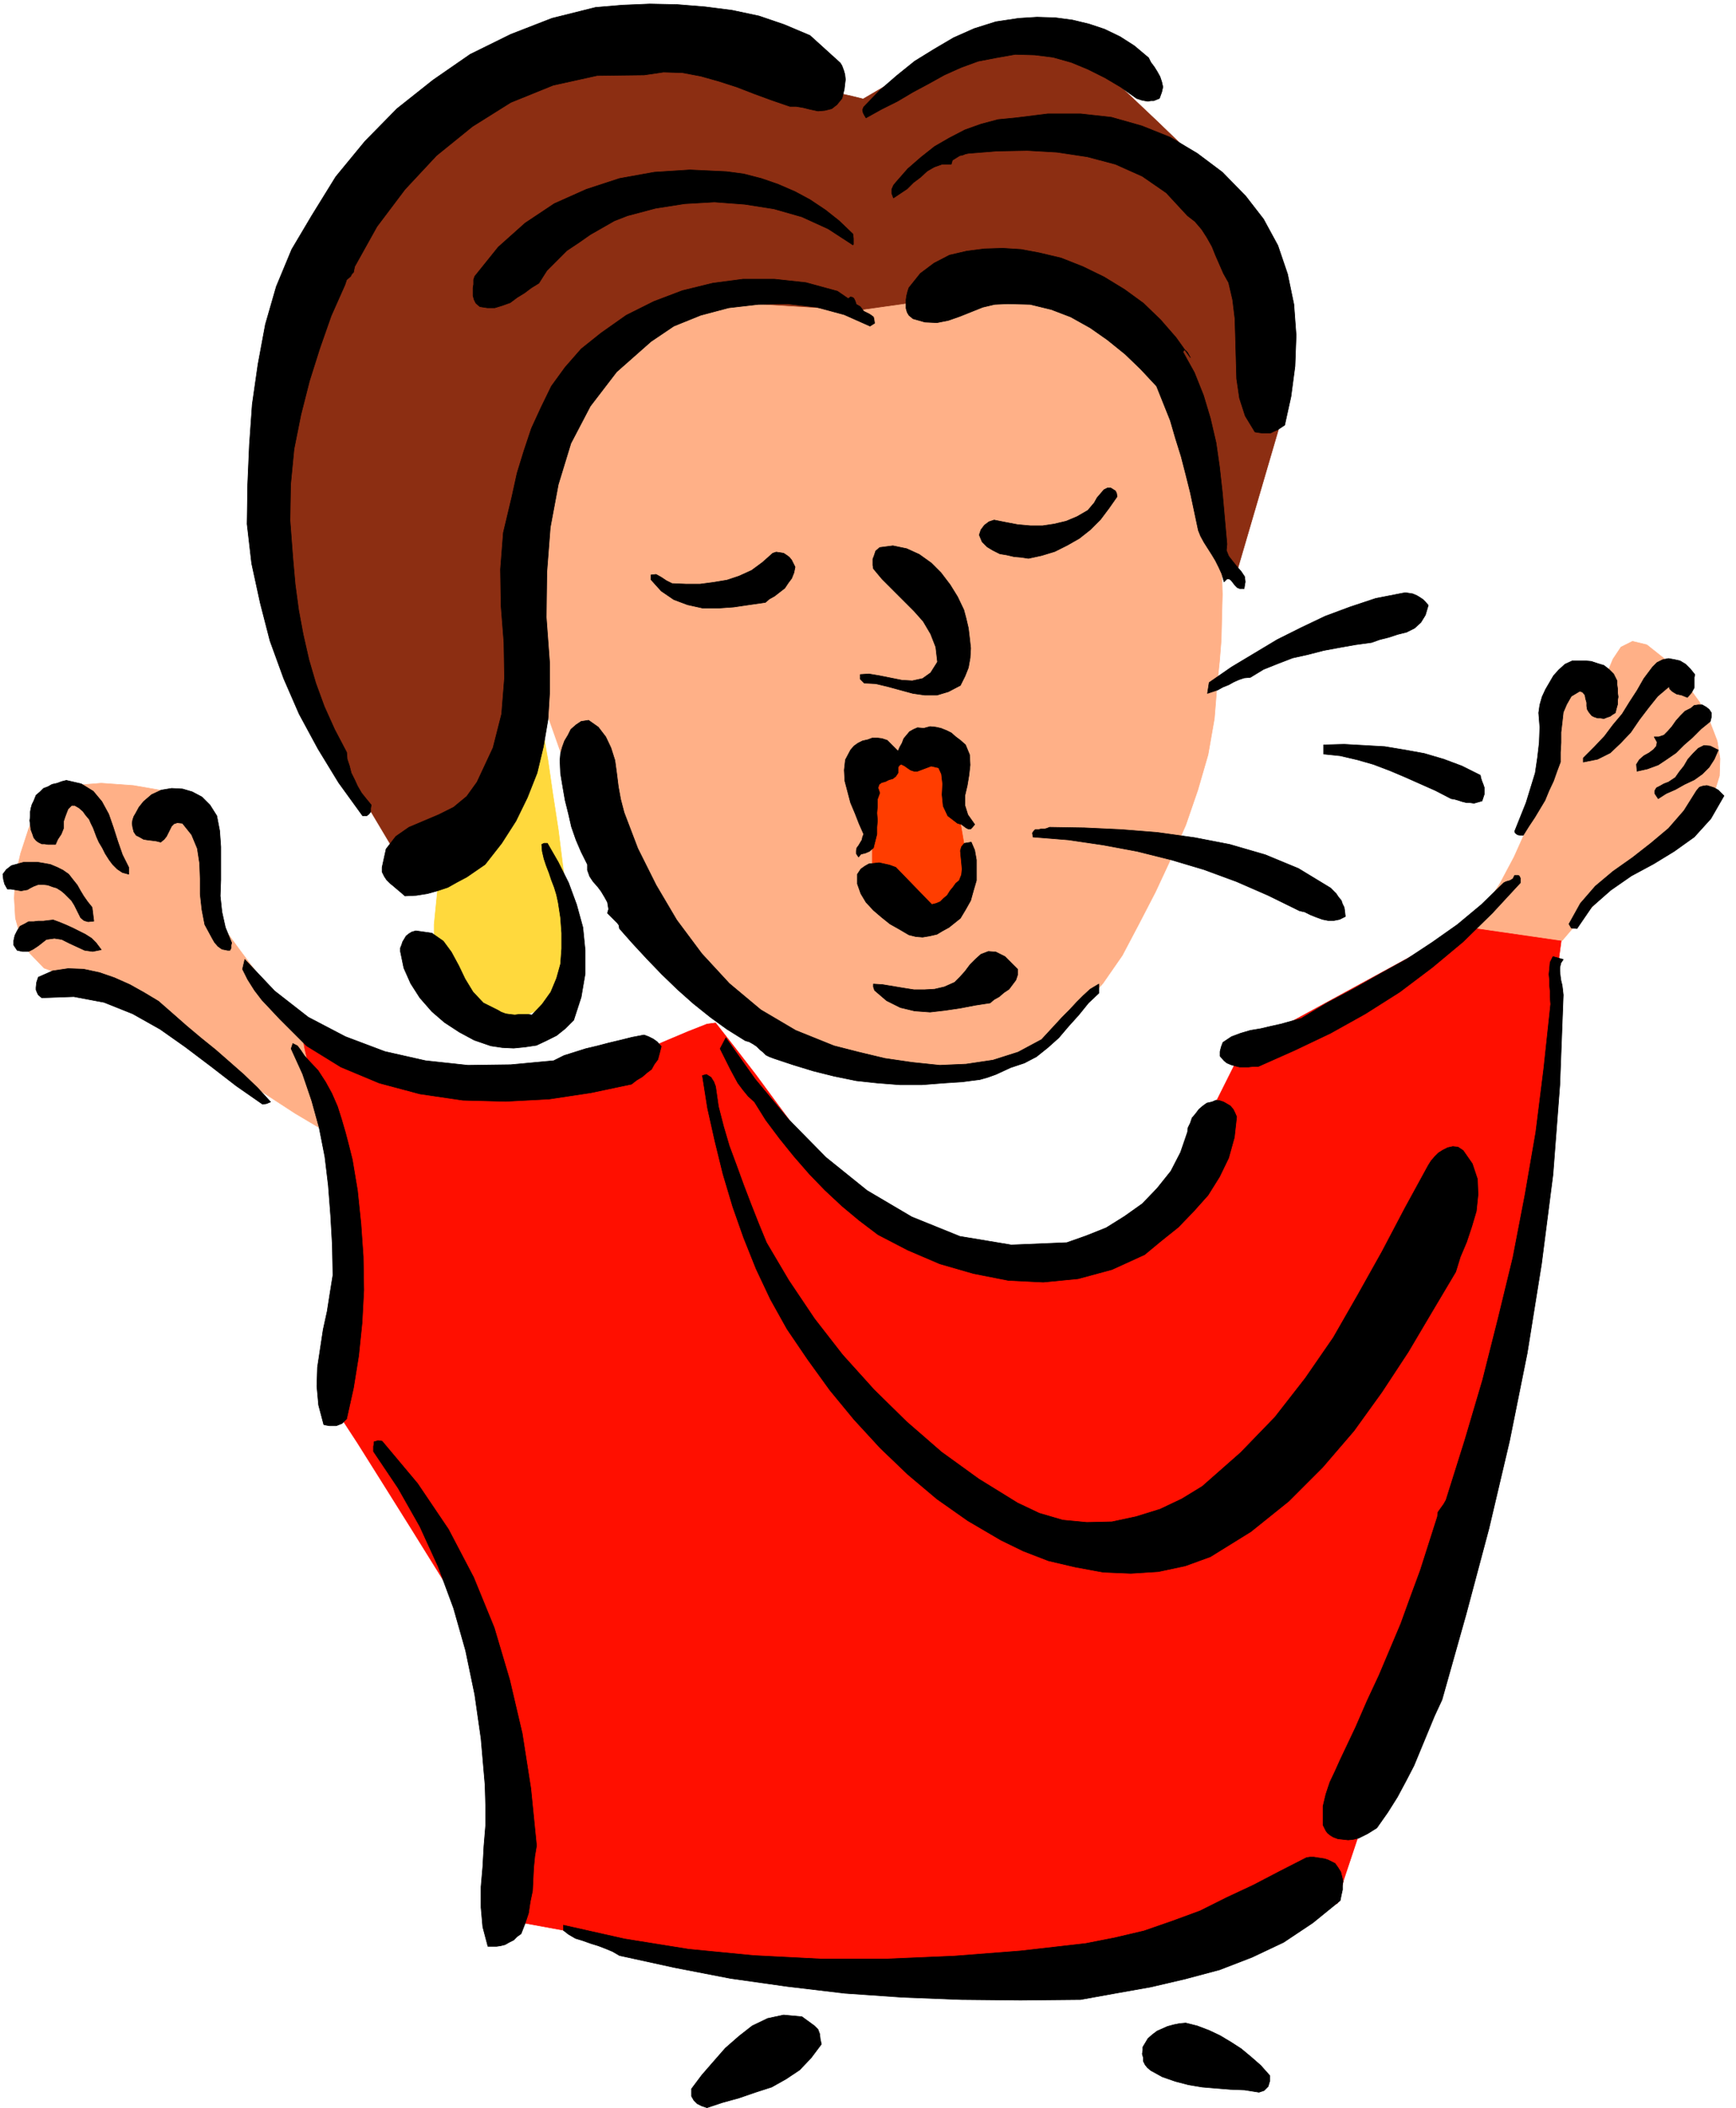
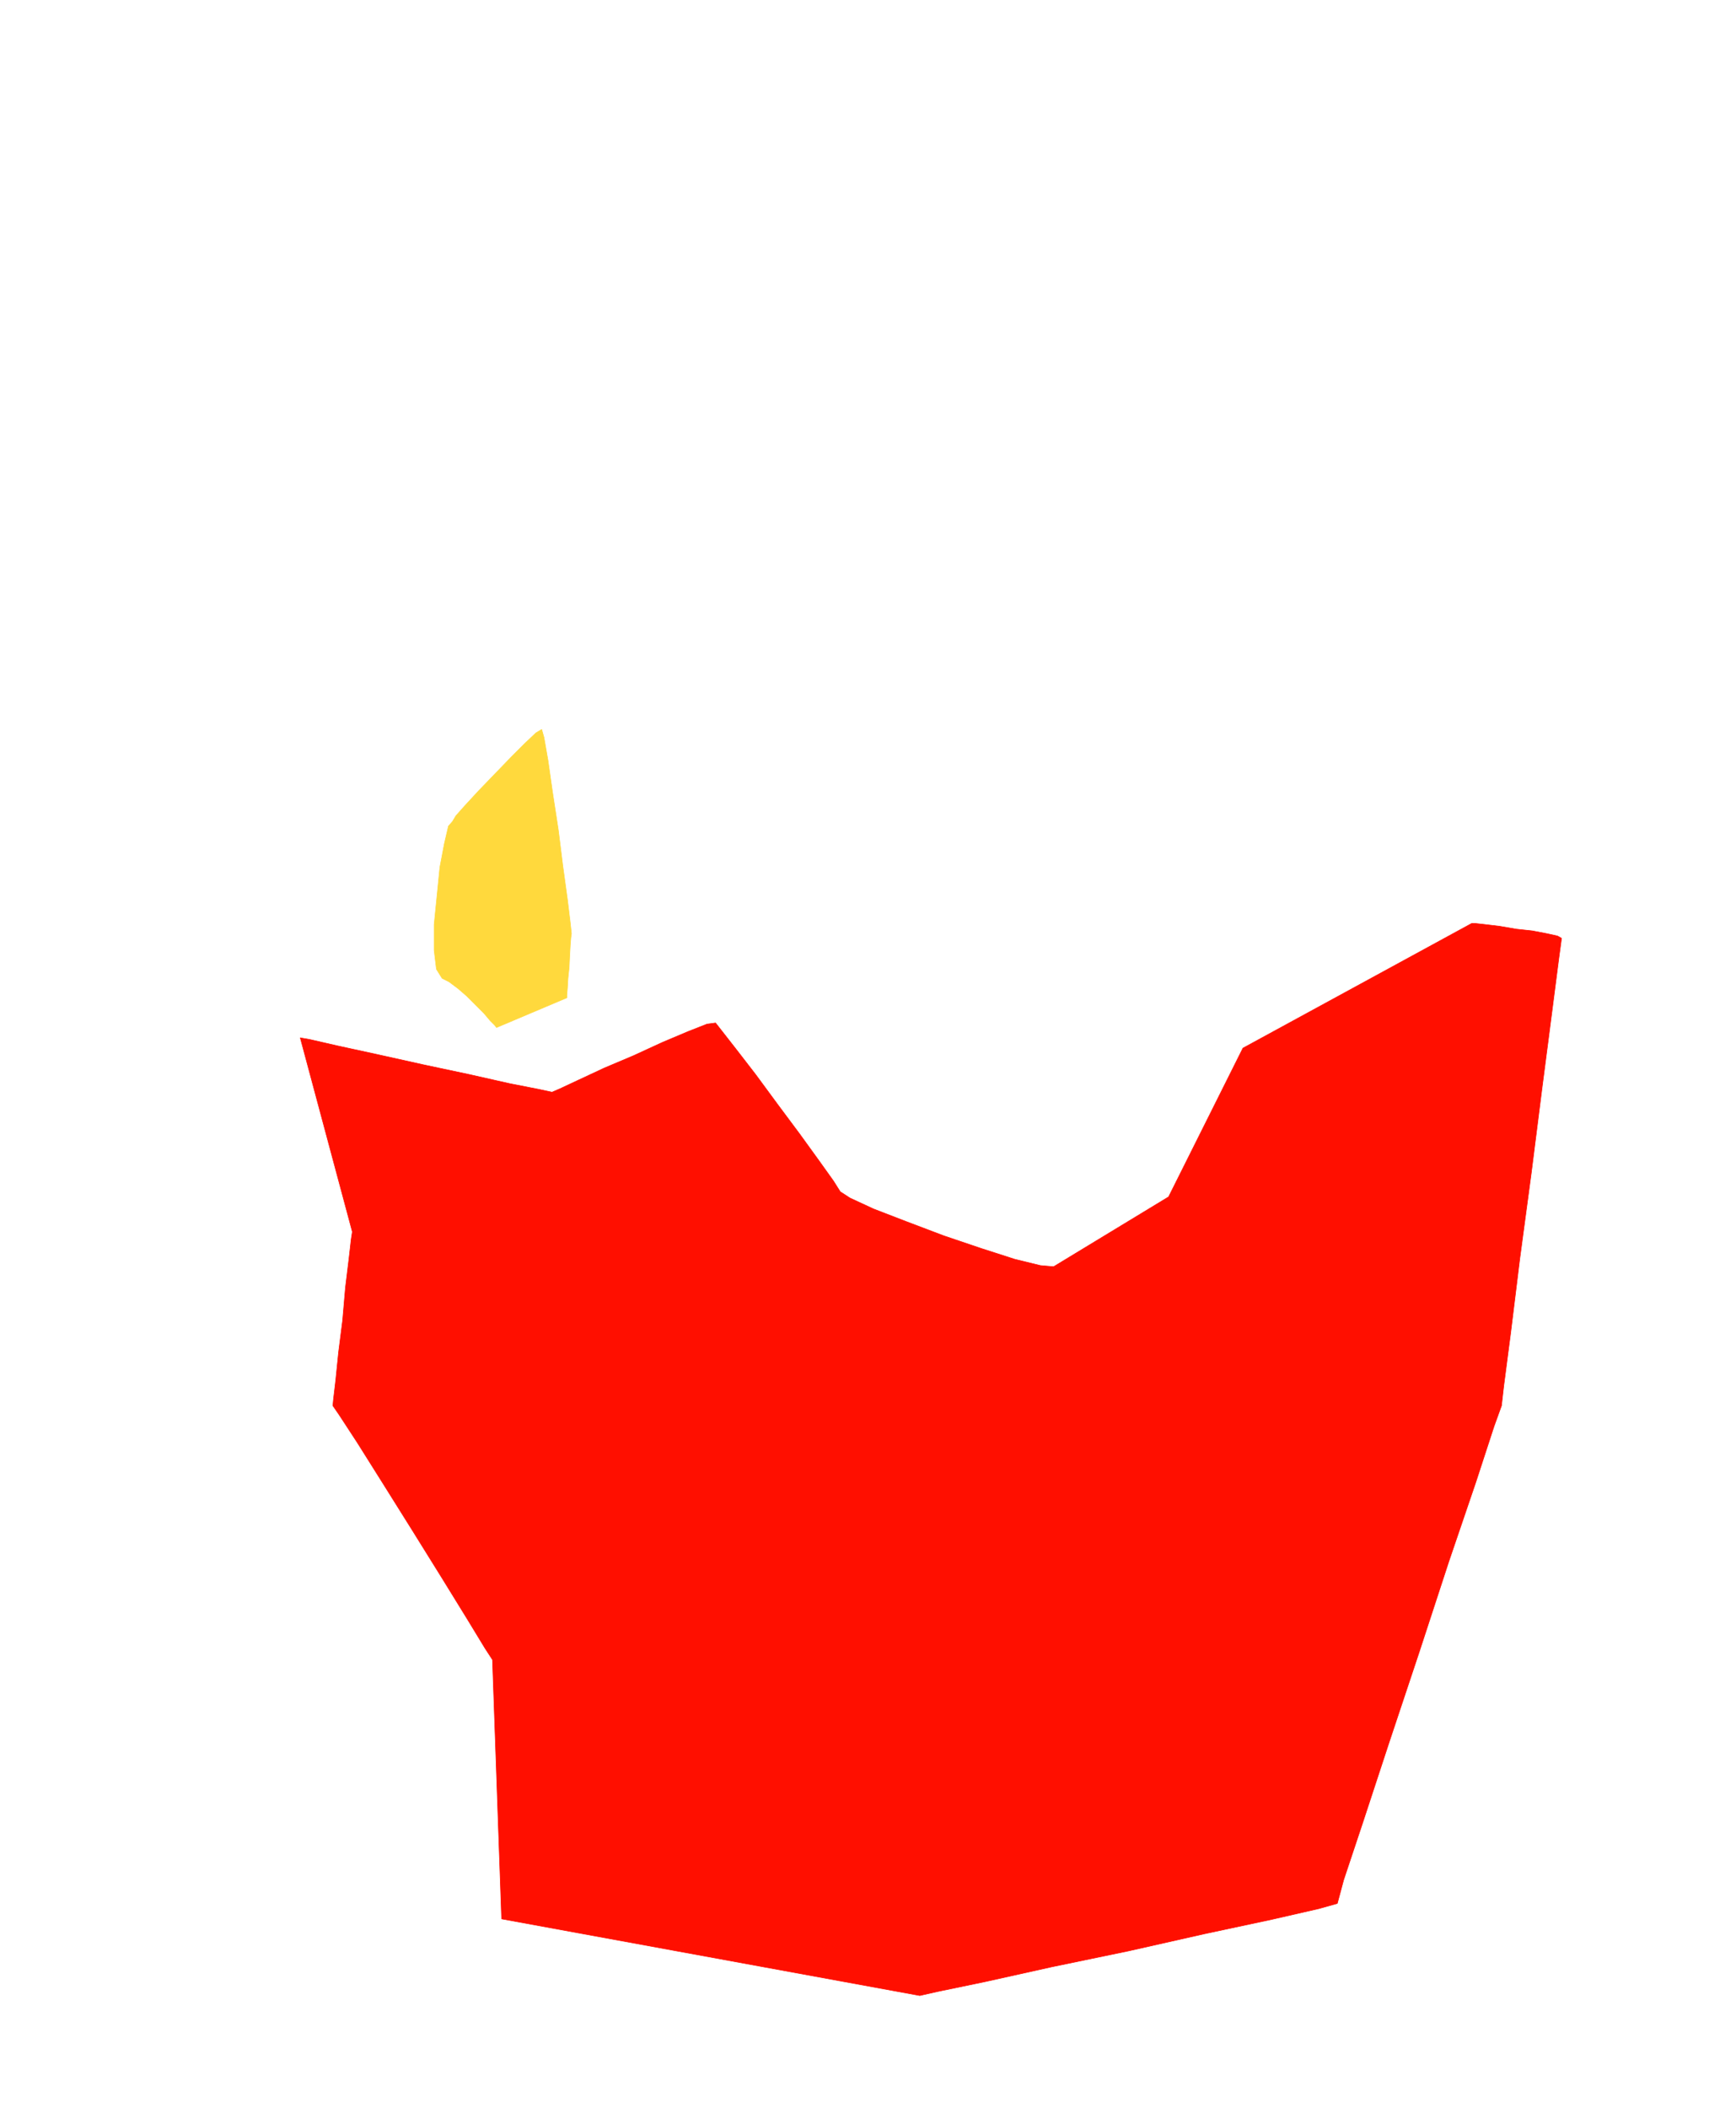
<svg xmlns="http://www.w3.org/2000/svg" fill-rule="evenodd" height="595.327" preserveAspectRatio="none" stroke-linecap="round" viewBox="0 0 3035 3684" width="490.455">
  <path style="stroke:#ff0f00;stroke-width:1;stroke-linejoin:round;fill:#ff0f00" d="m525 1814 91 339-2 13-4 35-6 49-5 58-7 55-5 49-4 34-1 11 11 16 32 49 44 70 52 83 51 82 45 73 31 51 13 20 16 453 731 134 31-7 82-17 117-26 135-28 133-30 117-25 83-19 32-9 11-41 33-99 46-140 53-159 52-159 47-138 32-98 13-36 4-35 12-92 16-130 20-149 19-150 17-131 12-93 5-37-7-4-18-4-26-5-28-3-29-5-25-3-18-2h-6l-400 218-130 260-201 122-23-2-45-11-59-19-65-22-66-25-57-22-41-19-17-11-12-19-25-35-34-47-38-51-39-53-34-44-25-32-11-14-15 2-33 13-45 19-50 23-52 22-45 21-32 15-14 6-23-5-51-10-71-16-80-17-81-18-69-15-48-11-17-3z" />
  <path style="stroke:#ffd93d;stroke-width:1;stroke-linejoin:round;fill:#ffd93d" d="m791 1436-7 8-7 30-8 42-5 50-5 50v45l4 33 10 16 12 6 16 12 15 13 16 16 14 14 11 13 8 8 3 4 123-52v-5l1-12 1-17 2-19 1-21 1-18 1-13 1-7-2-19-5-41-8-58-8-64-10-65-8-56-7-40-4-14-10 6-19 18-25 25-28 29-28 29-24 26-16 18-6 10z" />
-   <path d="m2565 1620 166 24 29-34 30-32 30-30 32-29 31-29 33-27 32-26 35-24 14-28 9-29 1-30-5-31-13-34-18-34-26-36-32-37-34-27-25-6-20 10-14 21-10 24-5 25-3 17v5l-2-4-3-3-5-3-5-3-10-7-4-6-3-2-6 4-8 7-9 9-10 8-8 9-6 5-2 3-8 50-11 53-15 53-18 53-22 49-25 47-27 41-30 34zM68 1406l-18 43-14 43-9 39-2 39 2 35 9 32 16 29 25 26 64 24 64 31 62 36 63 40 61 41 62 41 63 41 64 38-3-7-5-16-9-24-8-27-10-29-8-26-5-21-2-11-7-16-18-28-26-37-28-39-30-40-25-34-18-24-6-8-1-7-1-15-2-23-1-26-2-27-1-24-1-18v-8l-6-28-28-22-44-17-52-9-56-4-50 4-39 12-20 21zm852-260 18 50 18 50 18 51 18 51 18 50 18 51 18 50 18 51 5 6 15 17 21 24 25 29 24 28 22 25 17 19 8 11 7 7 19 13 26 18 30 20 29 19 26 16 18 12 7 5 10 2 28 7 39 10 46 12 45 11 41 10 29 6 12 2 41 2 46-7 47-17 50-24 47-32 44-38 40-44 34-49 29-55 29-56 27-58 26-59 21-61 18-62 11-63 5-62 4-38 3-38 1-41 1-38-1-37v-61l4-20-3-32-10-54-17-69-20-74-22-74-18-64-14-48-5-21-26-9-62-8-88-10-100-9-102-9-89-6-64-5-27-1-23 5-52 15-72 20-80 24-82 23-72 21-54 14-23 6-10 24-14 67-17 93-16 109-16 107-13 95-8 67-1 28z" style="stroke:#ffb087;stroke-width:1;stroke-linejoin:round;fill:#ffb087" />
-   <path style="stroke:#ff3d00;stroke-width:1;stroke-linejoin:round;fill:#ff3d00" d="m1525 1348 118-40 9 28 9 29 8 28 7 29 5 28 5 29 2 29 3 30-2 24-7 18-11 12-12 9-14 4-11 2h-9l-3 1-7-3-11-7-16-9-17-10-18-12-14-9-11-6-3-2v-202z" />
-   <path style="stroke:#8c2e12;stroke-width:1;stroke-linejoin:round;fill:#8c2e12" d="m714 1530-9-15-21-37-31-52-35-59-36-60-30-52-22-38-8-14-2-23-5-55-6-77-7-87-8-89-6-77-4-55-1-21 3-17 11-40 14-57 18-64 16-65 15-55 10-40 5-14 7-9 20-21 28-30 33-33 32-34 30-30 21-21 9-7 13-5 34-12 47-17 54-19 53-20 48-17 34-12 17-4 21 4 53 11 73 15 83 18 82 17 72 16 50 11 20 5 166-97 7-1h21l29-1h34l34-1 32-1h36l16 11 36 32 47 44 55 52 52 50 47 45 33 31 13 13 75 377-84 287-5-13-12-34-16-48-18-54-19-56-16-49-11-35-4-15-10-13-24-25-35-36-39-38-40-39-35-33-24-24-9-8-341 48-273-17-11 6-28 17-39 25-44 29-46 28-39 26-29 18-11 9-3 14-5 37-7 50-6 59-8 57-5 51-4 35-1 14-40 379-9 6-21 18-31 25-34 29-35 27-29 25-22 16-6 5z" />
-   <path d="m1469 110 3 5 3 8 2 7 1 9-1 8-1 9-2 8-2 8-9 11-9 7-12 3-12 1-14-3-12-3-12-2h-11l-32-11-30-11-31-12-31-10-32-9-32-6-33-1-34 5-82 1-77 17-74 30-67 42-63 51-55 59-49 65-39 70-1 5-1 5-3 3-2 4-7 6-3 9-24 54-20 57-18 57-15 59-12 60-6 62-1 63 5 66 4 45 6 45 8 43 10 44 12 41 15 41 18 40 21 40 1 12 4 12 3 12 6 12 5 11 7 12 8 10 9 11-1 6v6l-3 4-4 3h-7l-42-58-36-59-33-61-27-62-24-66-17-66-15-69-8-69 1-69 3-69 5-71 10-70 13-70 19-66 27-65 35-59 42-68 51-62 56-57 63-50 65-45 71-35 72-28 76-19 47-4 48-2 48 1 49 4 47 6 47 10 44 15 45 19 53 48zm539-9 4 8 6 8 5 8 5 9 3 9 2 9-2 9-4 11-5 2-5 2h-5l-5 1-6-1-5-1-6-2-3-1-28-20-27-16-30-15-29-12-32-9-32-4-34-1-34 6-31 6-30 11-29 13-27 15-28 15-27 16-28 14-27 15-3-5-2-4-1-5 2-5 28-29 30-26 31-25 34-21 34-20 36-16 38-12 40-6 32-2 32 1 30 4 29 7 27 9 27 13 25 16 25 21zm170 242 31 40 25 46 17 50 11 53 4 54-2 54-7 53-11 50-6 4-6 4-7 3-6 3h-14l-7-1-6-1-17-28-10-31-5-34-1-35-1-36-1-34-4-33-7-30-9-16-7-16-7-16-6-15-9-16-9-14-12-14-13-10-37-40-42-29-47-21-49-13-53-8-52-3-53 1-50 4-5 1-5 2-5 1-5 3-8 5-2 7h-16l-14 5-12 7-12 11-12 9-11 11-12 8-12 8-3-8v-7l3-7 4-5 21-24 23-20 24-19 26-15 27-14 28-10 30-8 31-3 56-7h57l54 6 53 15 50 20 47 28 44 33 41 42zm-687 66 1 8v10l-1 1-43-28-46-21-49-14-51-8-53-4-52 3-51 8-49 13-23 9-21 12-21 12-20 14-21 14-17 17-18 18-14 22-13 8-12 9-13 8-12 9-14 5-13 4h-13l-13-2-7-6-3-6-2-7v-14l1-6v-8l2-6 41-51 47-42 51-34 56-25 58-19 61-11 62-4 64 3 30 4 31 8 29 10 30 13 26 14 27 18 24 19 24 23zm590 216-5-9-5-5-3 4 20 36 16 40 12 40 10 43 6 42 5 45 4 45 4 45-1 11 4 10 7 9 8 10 7 8 6 9 1 9-2 12h-7l-5-2-4-4-3-4-4-5-3-2h-4l-5 5-4-14-5-11-6-12-6-10-7-11-7-11-6-11-4-10-7-33-7-33-8-32-8-31-10-32-9-31-12-30-12-30-28-30-27-26-31-25-30-21-34-19-34-13-37-9-39-1-23 1-21 5-20 8-20 8-20 7-20 4-21-1-21-6-7-6-3-5-2-7v-15l1-7 2-8 2-6 20-25 24-18 27-14 30-7 31-4 32-1 32 2 32 6 38 9 38 15 37 18 36 22 33 24 30 29 27 31 25 35zm-598-103 4-3 4 1 2 2 2 4 2 6 7 4 6 8 10 5 3 2 4 3 1 4 1 7-8 5-45-20-48-13-51-6-51 1-52 6-49 13-47 19-40 27-60 53-46 60-34 65-22 72-14 75-6 78-1 79 6 81v49l-3 49-8 47-11 46-17 43-20 41-25 39-29 37-16 11-16 11-17 9-16 9-18 6-18 5-19 3-20 1-8-7-6-5-7-6-5-4-6-6-4-6-4-8v-8l7-32 17-22 23-16 26-11 26-11 26-13 23-19 18-25 28-60 15-59 5-63-1-62-5-64-1-64 5-64 15-63 9-41 12-39 13-39 17-37 18-37 24-33 28-32 35-28 44-31 48-24 50-19 53-13 53-7h55l55 6 55 15 19 13zm470 346-14 20-15 20-18 18-19 15-21 12-22 11-23 7-23 5-13-2-12-1-13-3-12-2-12-6-10-6-9-9-5-12 3-9 6-8 8-6 9-3 20 4 21 4 22 2h22l20-3 21-5 19-8 19-11 5-6 6-7 5-9 6-7 6-7 6-3h6l8 5 2 4 1 6zm-268 198 4 15 4 17 2 17 2 18-1 17-3 17-6 15-8 16-21 11-20 6h-21l-21-3-22-6-22-6-21-5-20-1-7-7v-8l15-1 18 3 20 4 20 4 18 1 18-4 14-10 12-19-3-26-9-23-13-22-16-18-19-19-18-18-19-19-15-18-1-6v-11l2-5 3-9 7-6 23-3 24 5 22 10 21 15 17 17 16 21 13 21 11 23zm-295-75-2 10-4 10-6 8-6 9-9 7-9 7-9 5-7 6-28 4-27 4-28 2h-26l-27-6-24-9-22-15-18-20v-8l9-1 9 5 9 6 10 5 24 1h25l23-3 24-4 21-7 22-10 19-14 18-16 6-2 7 1 6 1 6 4 4 3 4 5 3 6 3 6zm1107 67-5 17-8 13-11 10-14 7-16 4-15 5-16 4-14 5-29 4-28 5-27 5-27 7-27 6-26 10-25 10-23 14-11 1-9 3-9 4-9 5-10 4-9 5-9 3-9 3 3-19 39-27 40-24 40-24 42-21 42-20 43-16 45-15 46-9 6-1 7 1 6 1 7 3 5 3 6 4 4 4 5 6zm466 121-1 5v18l-5 9-7 8-10-4-9-2-5-3-3-2-4-4-1-4-20 17-16 20-16 21-15 22-18 19-18 17-22 11-25 5v-7l19-19 18-19 15-20 16-19 13-21 13-20 12-21 15-20 8-8 10-5 10-2 11 2 9 2 10 6 8 8 8 10zm-136 11v7l1 7v7l1 7-1 6v7l-2 7-2 8-5 3-4 3-6 2-5 2-6-1h-5l-6-2-4-2-5-6-3-5-1-6v-6l-2-7-1-6-4-5-5-2-15 9-8 14-6 14-2 18-2 17v18l-1 17v17l-6 16-6 17-8 17-7 17-9 15-9 15-10 15-10 16h-5l-5-1-4-3-1-3 10-25 10-25 8-26 8-26 4-27 3-26 1-27-2-25 2-14 4-14 6-13 7-12 7-12 9-10 11-10 13-6h22l11 1 12 4 10 3 9 7 8 8 6 12zm163 71-16 13-15 15-15 13-14 14-16 11-15 10-19 7-18 4-1-12 5-8 8-7 9-5 8-6 5-6 1-7-5-9h8l9-3 7-7 7-8 7-10 8-9 8-8 10-5 6-5 7-1h7l7 4 5 4 4 6v7l-2 8zm-1899 159 24 63 32 64 36 61 44 59 48 52 55 46 61 36 67 27 43 11 46 11 48 7 48 5 46-2 47-7 44-14 41-22 12-13 12-13 12-13 13-13 12-13 12-12 12-11 15-9v16l-18 17-17 21-18 20-17 20-19 17-20 16-21 11-24 8-13 6-13 6-14 5-14 4-16 2-15 2-16 1-15 1-39 3h-39l-39-3-37-4-39-8-36-9-36-11-33-11-8-3-6-3-5-5-5-4-6-6-6-4-7-4-7-2-32-20-29-21-30-24-27-24-28-27-26-27-25-27-23-26-1-6-3-4-5-5-4-4-8-8 2-7-2-12-5-9-6-10-6-8-8-9-6-9-4-11v-10l-11-22-9-21-8-23-5-22-6-24-4-23-4-24-1-23 1-12 3-11 4-11 6-10 5-10 9-8 9-6 13-2 17 12 13 17 9 19 7 22 3 22 3 24 4 22 6 23zm597-118 7 17 1 18-2 18-3 18-4 17v18l5 16 12 17-4 5-3 3h-4l-4-2-8-6-7-2-17-13-8-17-2-20 1-19-2-17-5-11-13-3-24 9h-6l-6-2-6-4-4-3-6-3-3 1-3 4v10l-4 6-5 4-7 2-6 3-7 2-4 3-2 6 3 9-4 11v12l-1 12 1 13-1 12v12l-3 12-3 12-7 6-7 3-8 2-4 5-4-6v-5l1-5 3-4 3-5 3-5 1-5 2-5-8-18-7-18-8-19-5-19-5-19-1-19 2-18 9-17 6-7 7-5 8-4 9-2 8-3h9l8 1 9 3 19 19 3-7 4-7 3-8 5-6 5-6 7-4 7-3 11 1 11-3 10 1 9 2 10 4 8 4 8 7 8 6 9 8zm900 53 1 5 2 6 2 5 2 6v11l-2 6-2 6-7 2-7 2-7-1h-6l-8-2-6-2-7-2-6-1-27-14-27-12-27-12-26-11-29-11-28-8-30-7-29-3v-16l36-1 36 2 35 2 36 6 33 6 34 10 32 12 32 16zm416-44-7 16-9 14-12 12-14 10-17 8-16 9-16 7-14 9-6-9v-5l3-5 6-3 7-4 8-3 6-4 6-4 7-10 8-10 7-12 9-10 9-9 10-5 11 1 14 7zM225 1516v12l-11-3-9-6-8-8-6-8-7-11-5-10-6-10-4-9-3-8-3-8-4-8-3-7-6-7-5-7-7-6-7-4h-6l-3 3-3 3-2 5-3 8-3 9v12l-2 5-2 5-6 9-4 9H84l-6-1h-5l-6-3-4-3-4-5-2-6-3-8-1-8-1-8 1-7v-8l1-6 2-7 3-6 4-10 7-6 6-6 8-3 7-4 9-2 8-3 8-2 26 6 21 13 15 18 12 22 8 23 8 25 8 23 11 22zm2789-125-23 40-29 32-35 25-36 22-39 21-36 25-33 29-26 38-10-1-4-7 20-36 26-30 31-26 34-24 32-25 31-26 27-31 22-35 5-6 6-2 7-1 7 2 6 2 7 4 5 5 5 5zm-2635 35 5 26 2 28v58l-1 28 3 28 6 27 11 27-1 4v5l-2 4h-4l-10-2-7-5-6-7-4-7-13-24-5-26-3-27v-27l-1-27-4-26-10-24-16-20-9-1-6 2-4 4-3 6-3 6-3 6-4 5-6 5-8-2-8-1-8-1-6-1-7-4-6-3-4-6-2-8-1-7 1-6 2-6 3-5 6-11 8-10 14-12 17-8 18-3 19 1 17 5 17 9 14 14 12 19zm1947 126 5 5 5 5 4 6 5 6 2 6 3 6 1 7 1 9-10 5-10 2h-10l-10-2-11-4-10-4-10-5-9-2-55-27-55-24-57-21-57-17-60-15-59-11-61-9-62-5-1-7 2-3 3-3h6l4-1h6l4-1 5-2 61 1 64 3 63 5 65 9 62 12 62 18 58 24 56 34zm-647 53-10 8-10 8-11 6-10 6-13 3-12 2-12-1-12-3-17-10-16-9-15-12-14-12-13-14-9-15-6-17v-17l6-9 7-5 7-4 9-1 9-1 9 2 9 2 11 4 63 65 8-2 7-3 6-6 6-5 5-8 5-6 5-7 6-5 4-10 1-10-1-11-1-10-1-11 2-7 5-6 12-2 6 14 3 17v36l-5 17-5 18-9 16-9 15zm-722-131 19 33 18 36 14 38 11 40 4 40v41l-7 41-13 40-15 15-15 12-18 9-17 8-20 3-20 2-20-1-20-3-29-10-26-14-26-17-22-19-21-24-16-25-12-27-6-29v-6l2-5 2-6 3-5 3-5 5-4 5-3 7-2 28 4 20 14 14 19 13 24 11 23 14 23 18 19 26 13 5 3 8 3 7 1 9 1 8-1h15l7 1 18-19 15-21 10-24 7-25 2-27v-27l-2-27-4-26-3-14-4-13-5-13-4-12-5-13-4-12-3-13-1-12 4-2h6zm-796 112 3 24-10 1-7-2-6-5-3-6-4-8-4-8-5-8-5-5-7-7-6-5-8-5-7-2-8-3-8-1h-9l-8 3-6 3-5 3-6 1-5 1-6-1-6-1-6-1h-6l-5-9-2-8-1-9 6-8 9-7 11-3 11-3h23l12 2 11 2 12 5 10 5 10 7 7 9 8 10 5 9 6 10 7 10 8 10zm2497-51v8l-49 53-51 50-54 45-57 43-60 38-61 34-63 30-63 28h-9l-8 1h-16l-8-2-7-2-7-3-5-4-7-8v-8l2-8 3-8 15-10 16-6 17-5 18-3 17-4 18-4 18-5 18-5 45-27 47-25 46-26 47-26 44-29 44-31 42-35 39-38 4-2 7-2 5-3 3-6h6l2 1 2 4zM177 1660l-15 3-14-2-13-6-13-6-14-7-13-2-14 2-14 11-9 6-8 4H39l-9-2-6-9v-8l2-9 4-8 5-8 8-4 7-4h9l8-1h9l8-1 9-1 11 4 12 5 11 5 12 6 10 5 11 7 8 8 9 12zm1602 34v10l-3 9-6 8-6 8-9 6-8 7-9 5-7 6-26 4-26 5-27 4-26 3-27-2-25-6-24-12-21-18-2-6v-5l16 1 18 3 18 3 19 3h18l18-1 17-4 18-8 9-9 9-10 9-12 10-10 9-8 13-5 13 1 16 8 22 22zm954-17-4 6-2 8v7l1 9 1 7 2 8 1 8 1 9-6 157-12 157-20 156-25 156-31 154-36 153-40 150-42 149-13 28-12 29-12 29-12 29-14 27-15 28-17 27-19 27-8 5-8 5-8 4-8 4-9 2-9 1-9-1-9-1-8-3-5-3-5-4-3-4-5-10v-33l5-21 7-21 9-19 9-20 9-19 9-19 9-19 20-46 21-45 19-45 19-45 17-47 17-46 15-47 15-47 1-8 5-7 5-7 4-7 33-105 31-105 27-107 26-107 21-109 19-110 14-112 12-112-1-12v-11l-1-10v-9l-1-10 1-10 1-11 5-10 18 5zM968 1854l18-9 19-6 19-6 21-5 19-5 21-5 20-5 21-4 8 3 8 4 7 5 7 8-3 12-3 11-6 8-5 9-8 6-8 7-10 6-9 7-71 15-73 11-76 4-75-2-75-11-71-19-67-28-60-37-16-16-15-15-16-16-15-16-16-17-13-17-12-19-9-18 4-17 52 55 59 46 65 34 69 26 71 16 74 8 75-1 75-7zm-495 72-7 3-7 1-46-32-44-34-45-34-44-31-48-27-50-20-53-10-56 2-6-5-2-4-2-5v-4l1-9 3-9 25-11 27-4 27 1 28 6 26 9 27 12 25 14 25 15 24 21 25 22 25 21 26 21 24 21 25 22 24 23 23 25zm1392 246 34-12 35-14 32-20 31-22 26-27 24-30 17-33 12-35 1-8 4-8 3-9 6-7 6-8 7-6 7-5 9-2 7-3 7 1 6 2 7 4 5 3 5 6 3 6 3 7-4 36-10 36-16 33-20 32-25 28-27 28-30 24-29 24-57 26-59 16-61 6-61-3-61-12-59-17-56-24-52-27-33-25-30-25-30-28-27-28-27-31-25-31-24-32-20-32-11-10-9-11-9-12-6-11-7-13-6-12-6-12-6-12 10-19 51 72 59 71 65 66 72 58 78 46 84 34 90 15 97-4zM540 1854l16 17 13 20 11 20 10 23 7 22 7 24 6 23 6 24 9 54 6 58 4 57 1 59-3 57-6 58-9 56-12 54-8 8-10 4h-12l-6-1-4-1-9-34-3-33 1-33 5-33 5-33 7-32 5-32 5-31-1-53-3-52-4-52-6-50-10-51-13-47-16-47-20-44 3-9 8 4 6 8 6 9 8 9zm711 45 5 35 9 35 10 34 13 35 12 33 13 34 13 33 14 34 39 66 45 67 49 63 55 61 57 56 61 53 65 47 68 42 38 18 41 12 42 4 44-1 42-9 42-13 38-18 36-22 67-59 60-62 53-68 49-71 43-75 42-75 40-76 41-75 5-8 6-7 7-7 8-5 8-4 9-2 9 1 9 6 16 23 9 27 1 27-3 29-8 27-9 27-11 26-8 26-41 69-42 71-46 70-49 68-55 64-59 59-66 53-71 44-44 16-47 10-48 3-48-2-49-9-47-11-44-17-39-19-58-34-54-38-51-43-48-46-46-50-42-51-39-54-36-53-29-52-25-53-22-55-19-54-17-57-14-57-13-58-9-57 7-2 8 5 5 8 3 8zm-583 620 62 74 54 80 44 84 36 88 27 91 22 94 15 96 10 100-3 18-2 20-1 20-1 21-4 19-3 20-6 18-7 18-7 5-6 6-8 4-7 4-8 2-7 1h-15l-9-34-3-34v-36l3-35 2-36 3-36v-36l-1-35-7-81-11-77-16-77-21-74-27-73-32-70-38-67-43-64v-9l1-5v-3l4-1 3-1 7 1zm1666 738 5 7 5 8 2 8 2 8-1 7v8l-2 9-2 10-48 39-51 34-55 26-57 22-60 16-60 14-62 11-61 11-105 1-103-1-103-4-101-7-101-12-99-14-98-19-96-21-12-7-12-5-13-5-13-4-14-5-13-4-12-7-9-7v-9l107 24 112 18 113 11 117 6h117l117-5 116-9 114-13 51-10 51-12 49-17 49-18 46-23 47-22 46-24 47-24 6-1h7l6 1 7 1 6 1 6 2 6 3 6 3zm-910 284 6 6 3 8 1 9 2 9-18 24-20 21-24 16-25 14-28 9-29 10-29 8-27 9-9-3-8-4-6-6-4-7v-13l18-24 20-23 21-24 24-21 23-18 27-13 28-6 32 3 22 16zm796 87v9l-3 10-7 7-9 3-25-4-25-1-25-2-24-2-24-4-23-6-23-8-20-11-6-5-4-5-3-6v-6l-2-7 1-6v-6l3-5 6-10 8-7 8-6 9-4 9-4 11-3 10-2 11-1 20 5 21 8 19 9 20 12 17 11 18 15 16 14 16 18z" style="fill:#000;stroke:#000;stroke-width:1;stroke-linejoin:round" />
</svg>